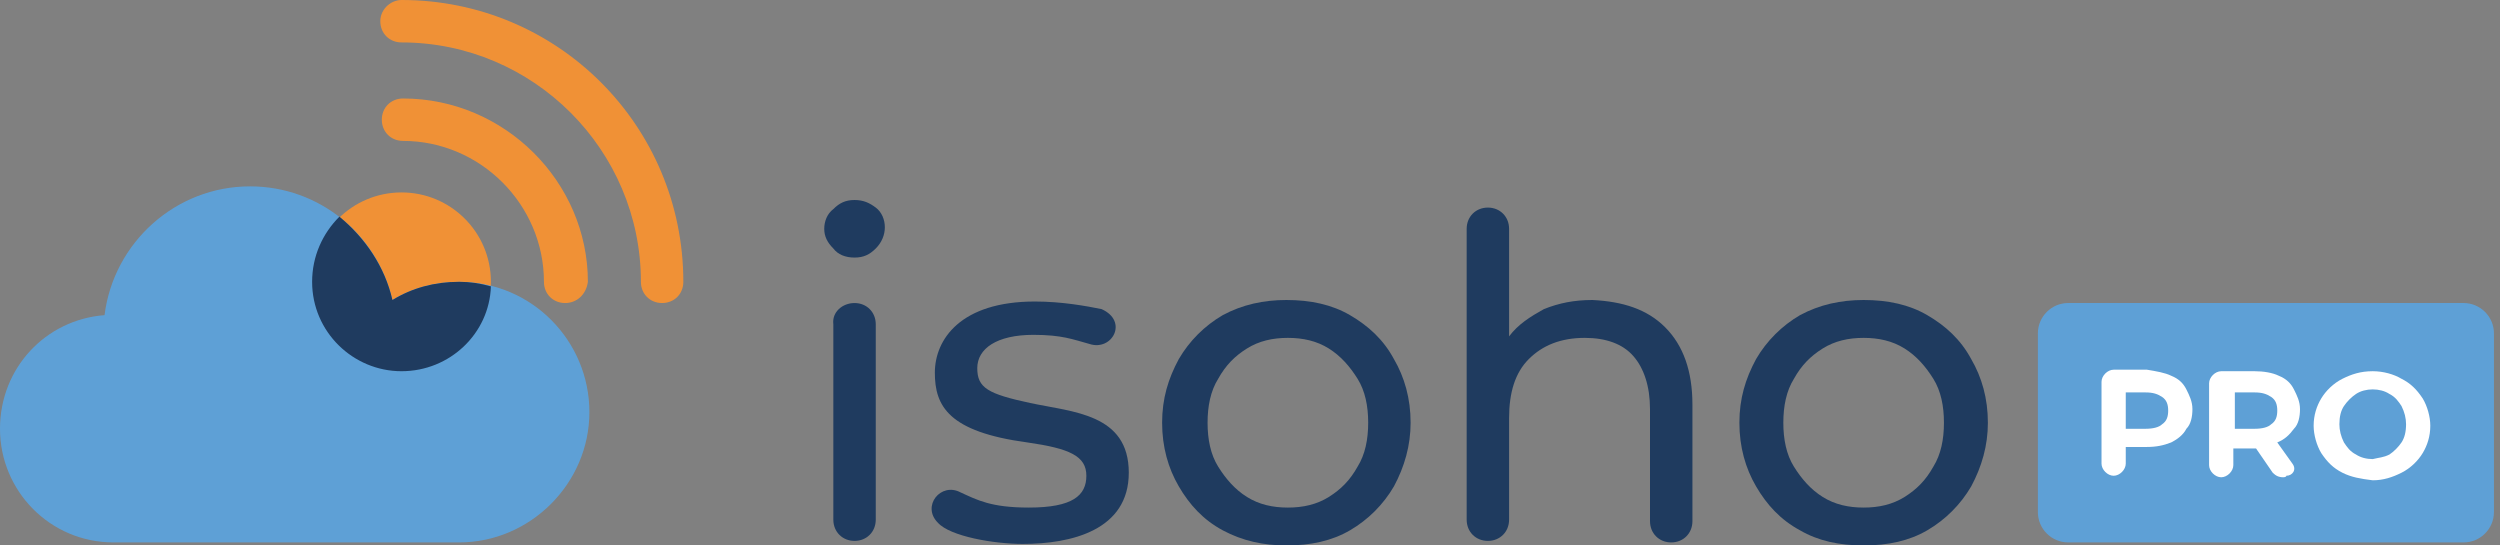
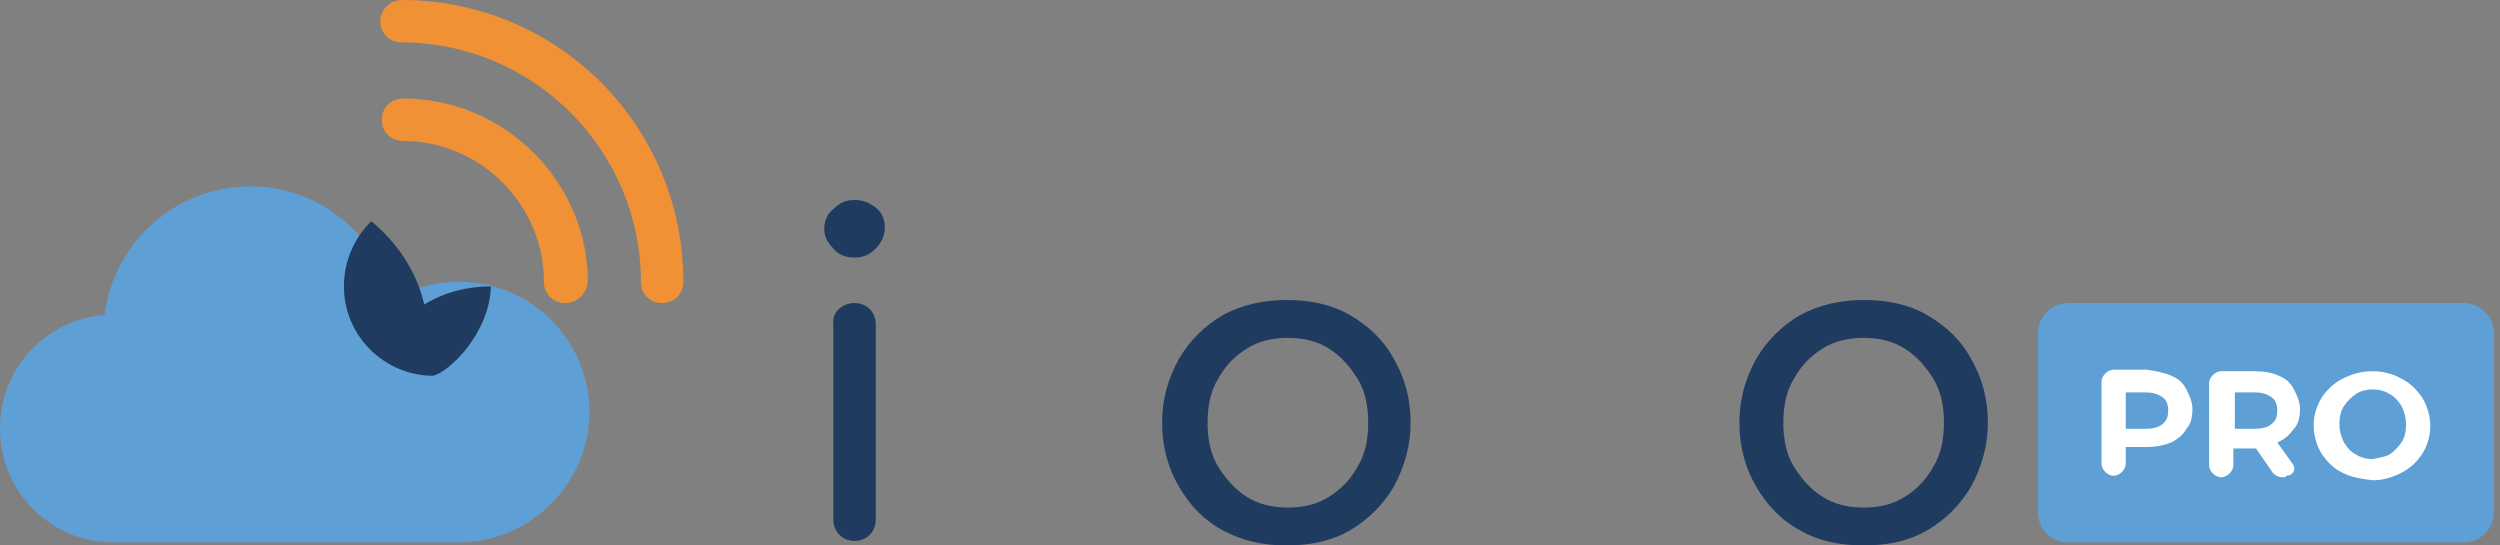
<svg xmlns="http://www.w3.org/2000/svg" version="1.1" id="Layer_1" x="0px" y="0px" viewBox="0 0 165 36" style="enable-background:new 0 0 165 36;" xml:space="preserve">
  <rect x="0" y="0" width="165" height="36" fill="#808080" stroke="none" />
  <style type="text/css">
	.st0{fill:#F09136;}
	.st1{fill:#5EA0D6;}
	.st2{fill:#1F3B5F;}
	.st3{fill:#FFFFFF;}
</style>
  <g>
-     <circle class="st0" cx="26.5" cy="18.6" r="5.9" />
    <path class="st1" d="M6.9,20.8c0.6-4.8,4.7-8.5,9.6-8.5c4.6,0,8.4,3.2,9.4,7.5c1.3-0.8,2.8-1.2,4.4-1.2c4.8,0,8.6,3.9,8.6,8.6   s-3.9,8.6-8.6,8.6H7.5c-4.2,0-7.5-3.4-7.5-7.5C0,24.3,3,21.1,6.9,20.8z" />
-     <path class="st2" d="M32.4,18.9c-0.7-0.2-1.4-0.3-2.1-0.3c-1.6,0-3.1,0.4-4.4,1.2c-0.5-2.2-1.8-4.1-3.5-5.5   c-1.1,1.1-1.8,2.6-1.8,4.3c0,3.3,2.7,5.9,5.9,5.9C29.7,24.5,32.3,22,32.4,18.9z" />
+     <path class="st2" d="M32.4,18.9c-1.6,0-3.1,0.4-4.4,1.2c-0.5-2.2-1.8-4.1-3.5-5.5   c-1.1,1.1-1.8,2.6-1.8,4.3c0,3.3,2.7,5.9,5.9,5.9C29.7,24.5,32.3,22,32.4,18.9z" />
    <g>
      <path class="st2" d="M55,16.4c-0.4-0.4-0.6-0.8-0.6-1.3s0.2-1,0.6-1.3c0.4-0.4,0.8-0.6,1.4-0.6c0.6,0,1,0.2,1.4,0.5    c0.4,0.3,0.6,0.8,0.6,1.3c0,0.5-0.2,1-0.6,1.4c-0.4,0.4-0.8,0.6-1.4,0.6C55.8,17,55.3,16.8,55,16.4z M56.4,20L56.4,20    c0.8,0,1.4,0.6,1.4,1.4v12.9c0,0.8-0.6,1.4-1.4,1.4h0c-0.8,0-1.4-0.6-1.4-1.4V21.4C54.9,20.6,55.6,20,56.4,20z" />
      <path class="st2" d="M80.7,35c-1.3-0.7-2.2-1.7-2.9-2.9c-0.7-1.2-1.1-2.6-1.1-4.2c0-1.6,0.4-2.9,1.1-4.2c0.7-1.2,1.7-2.2,2.9-2.9    c1.3-0.7,2.7-1,4.2-1c1.6,0,3,0.3,4.2,1c1.2,0.7,2.2,1.6,2.9,2.9c0.7,1.2,1.1,2.6,1.1,4.2c0,1.5-0.4,2.9-1.1,4.2    c-0.7,1.2-1.7,2.2-2.9,2.9c-1.2,0.7-2.6,1-4.2,1C83.4,36,82,35.7,80.7,35z M87.7,32.8c0.8-0.5,1.4-1.1,1.9-2    c0.5-0.8,0.7-1.8,0.7-2.9c0-1.1-0.2-2.1-0.7-2.9c-0.5-0.8-1.1-1.5-1.9-2c-0.8-0.5-1.7-0.7-2.7-0.7c-1,0-1.9,0.2-2.7,0.7    c-0.8,0.5-1.4,1.1-1.9,2c-0.5,0.8-0.7,1.8-0.7,2.9c0,1.1,0.2,2.1,0.7,2.9c0.5,0.8,1.1,1.5,1.9,2c0.8,0.5,1.7,0.7,2.7,0.7    C86,33.5,86.9,33.3,87.7,32.8z" />
-       <path class="st2" d="M109.9,21.6c1.2,1.2,1.8,2.9,1.8,5.1v7.7c0,0.8-0.6,1.4-1.4,1.4l0,0c-0.8,0-1.4-0.6-1.4-1.4V27    c0-1.5-0.4-2.7-1.1-3.5c-0.7-0.8-1.8-1.2-3.2-1.2c-1.6,0-2.8,0.5-3.7,1.4c-0.9,0.9-1.3,2.2-1.3,3.9v6.7c0,0.8-0.6,1.4-1.4,1.4l0,0    c-0.8,0-1.4-0.6-1.4-1.4V15.1c0-0.8,0.6-1.4,1.4-1.4l0,0c0.8,0,1.4,0.6,1.4,1.4v7.1c0.6-0.8,1.4-1.3,2.3-1.8c1-0.4,2-0.6,3.2-0.6    C107.1,19.9,108.7,20.4,109.9,21.6z" />
      <path class="st2" d="M118.8,35c-1.3-0.7-2.2-1.7-2.9-2.9c-0.7-1.2-1.1-2.6-1.1-4.2c0-1.6,0.4-2.9,1.1-4.2c0.7-1.2,1.7-2.2,2.9-2.9    c1.3-0.7,2.7-1,4.2-1c1.6,0,3,0.3,4.2,1c1.2,0.7,2.2,1.6,2.9,2.9c0.7,1.2,1.1,2.6,1.1,4.2c0,1.5-0.4,2.9-1.1,4.2    c-0.7,1.2-1.7,2.2-2.9,2.9c-1.2,0.7-2.6,1-4.2,1C121.4,36,120,35.7,118.8,35z M125.7,32.8c0.8-0.5,1.4-1.1,1.9-2    c0.5-0.8,0.7-1.8,0.7-2.9c0-1.1-0.2-2.1-0.7-2.9c-0.5-0.8-1.1-1.5-1.9-2c-0.8-0.5-1.7-0.7-2.7-0.7c-1,0-1.9,0.2-2.7,0.7    c-0.8,0.5-1.4,1.1-1.9,2c-0.5,0.8-0.7,1.8-0.7,2.9c0,1.1,0.2,2.1,0.7,2.9c0.5,0.8,1.1,1.5,1.9,2c0.8,0.5,1.7,0.7,2.7,0.7    C124,33.5,124.9,33.3,125.7,32.8z" />
    </g>
    <g>
      <path class="st1" d="M162.6,35.8h-26.1c-1.1,0-2-0.9-2-2V22c0-1.1,0.9-2,2-2h26.1c1.1,0,2,0.9,2,2v11.8    C164.6,34.9,163.7,35.8,162.6,35.8z" />
      <g>
        <path class="st3" d="M143.3,24.8c0.5,0.2,0.8,0.5,1,0.9c0.2,0.4,0.4,0.8,0.4,1.3c0,0.5-0.1,1-0.4,1.3c-0.2,0.4-0.6,0.7-1,0.9     c-0.5,0.2-1,0.3-1.6,0.3h-1.4v1.1c0,0.4-0.4,0.8-0.8,0.8l0,0c-0.4,0-0.8-0.4-0.8-0.8v-5.4c0-0.4,0.4-0.8,0.8-0.8h2.2     C142.3,24.5,142.9,24.6,143.3,24.8z M142.7,28c0.3-0.2,0.4-0.5,0.4-0.9c0-0.4-0.1-0.7-0.4-0.9c-0.3-0.2-0.6-0.3-1.1-0.3h-1.3v2.4     h1.3C142.1,28.3,142.5,28.2,142.7,28z" />
        <path class="st3" d="M150.7,31.5c-0.3,0-0.5-0.1-0.7-0.3l-1.1-1.6h-0.1h-1.4v1.1c0,0.4-0.4,0.8-0.8,0.8l0,0     c-0.4,0-0.8-0.4-0.8-0.8v-5.4c0-0.4,0.4-0.8,0.8-0.8h2.2c0.6,0,1.2,0.1,1.6,0.3c0.5,0.2,0.8,0.5,1,0.9c0.2,0.4,0.4,0.8,0.4,1.3     c0,0.5-0.1,1-0.4,1.3c-0.3,0.4-0.6,0.7-1.1,0.9l1,1.4c0.3,0.4,0,0.8-0.4,0.8C150.9,31.5,150.7,31.5,150.7,31.5z M149.9,26.2     c-0.3-0.2-0.6-0.3-1.1-0.3h-1.3v2.4h1.3c0.5,0,0.9-0.1,1.1-0.3c0.3-0.2,0.4-0.5,0.4-0.9C150.3,26.7,150.2,26.4,149.9,26.2z" />
        <path class="st3" d="M154.6,31.2c-0.6-0.3-1-0.7-1.4-1.3c-0.3-0.5-0.5-1.2-0.5-1.8c0-0.7,0.2-1.3,0.5-1.8c0.3-0.5,0.8-1,1.4-1.3     c0.6-0.3,1.2-0.5,2-0.5c0.7,0,1.4,0.2,1.9,0.5c0.6,0.3,1,0.7,1.4,1.3c0.3,0.5,0.5,1.2,0.5,1.8c0,0.7-0.2,1.3-0.5,1.8     c-0.3,0.5-0.8,1-1.4,1.3c-0.6,0.3-1.2,0.5-1.9,0.5C155.8,31.6,155.2,31.5,154.6,31.2z M157.7,30c0.3-0.2,0.6-0.5,0.8-0.8     c0.2-0.3,0.3-0.7,0.3-1.2c0-0.4-0.1-0.8-0.3-1.2c-0.2-0.3-0.4-0.6-0.8-0.8c-0.3-0.2-0.7-0.3-1.1-0.3c-0.4,0-0.8,0.1-1.1,0.3     c-0.3,0.2-0.6,0.5-0.8,0.8c-0.2,0.3-0.3,0.7-0.3,1.2c0,0.4,0.1,0.8,0.3,1.2c0.2,0.3,0.4,0.6,0.8,0.8c0.3,0.2,0.7,0.3,1.1,0.3     C157,30.2,157.3,30.2,157.7,30z" />
      </g>
    </g>
    <g>
      <path class="st0" d="M37.3,20c-0.8,0-1.4-0.6-1.4-1.4c0-5.1-4.2-9.3-9.3-9.3c-0.8,0-1.4-0.6-1.4-1.4c0-0.8,0.6-1.4,1.4-1.4    c6.7,0,12.2,5.5,12.2,12.1C38.7,19.4,38.1,20,37.3,20z" />
    </g>
    <g>
      <path class="st0" d="M43.7,20c-0.8,0-1.4-0.6-1.4-1.4c0-8.7-7.1-15.8-15.8-15.8c-0.8,0-1.4-0.6-1.4-1.4S25.8,0,26.5,0    c10.3,0,18.6,8.3,18.6,18.6C45.1,19.4,44.5,20,43.7,20z" />
    </g>
-     <path class="st2" d="M68.3,19.9c-4.9,0-6.6,2.5-6.6,4.7s0.9,3.9,6.1,4.6c2.8,0.4,3.9,0.9,3.9,2.2c0,1.3-0.9,2.1-3.8,2.1   c-2.5,0-3.4-0.5-4.5-1c-1.3-0.7-2.6,0.9-1.5,2c0.8,0.9,3.7,1.4,5.6,1.4c3.2,0,7-0.9,7-4.7c0-3.9-3.7-4-6.5-4.6   c-2.8-0.6-3.5-1-3.5-2.3c0-1.3,1.3-2.2,3.7-2.2c1.9,0,2.6,0.3,3.7,0.6c1.5,0.5,2.6-1.5,0.8-2.3C71.7,20.2,70.1,19.9,68.3,19.9z" />
  </g>
</svg>